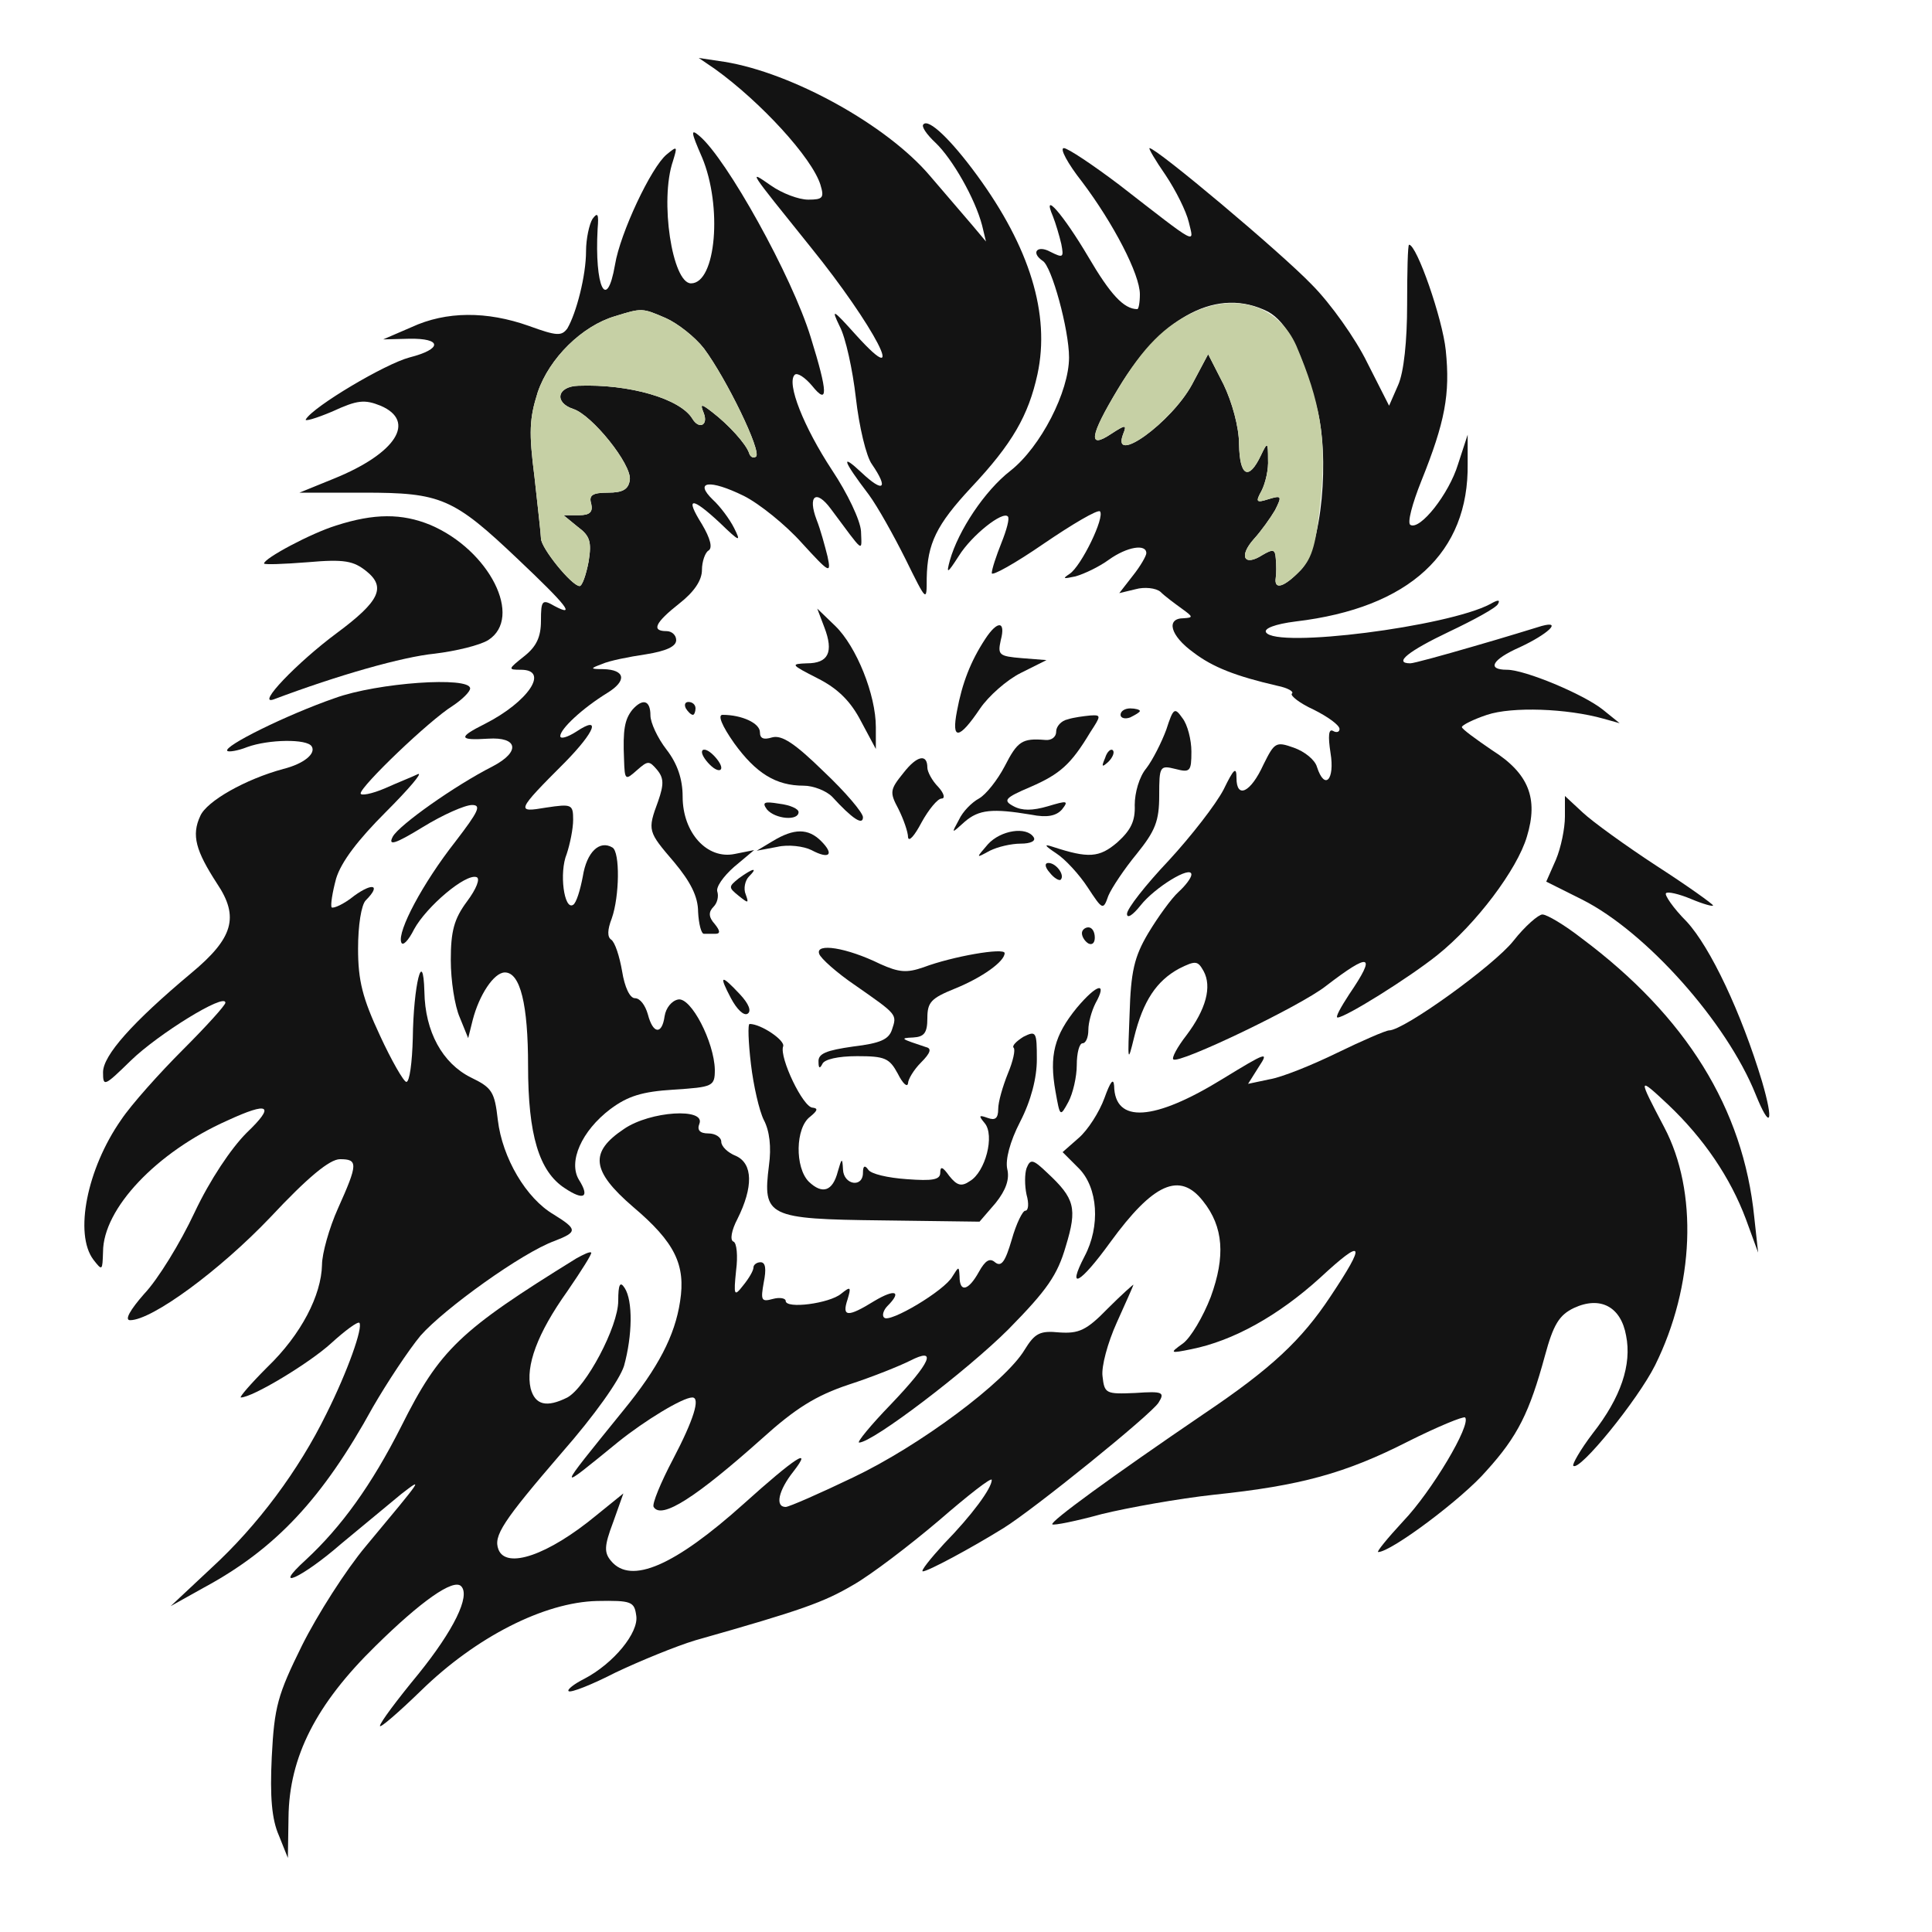
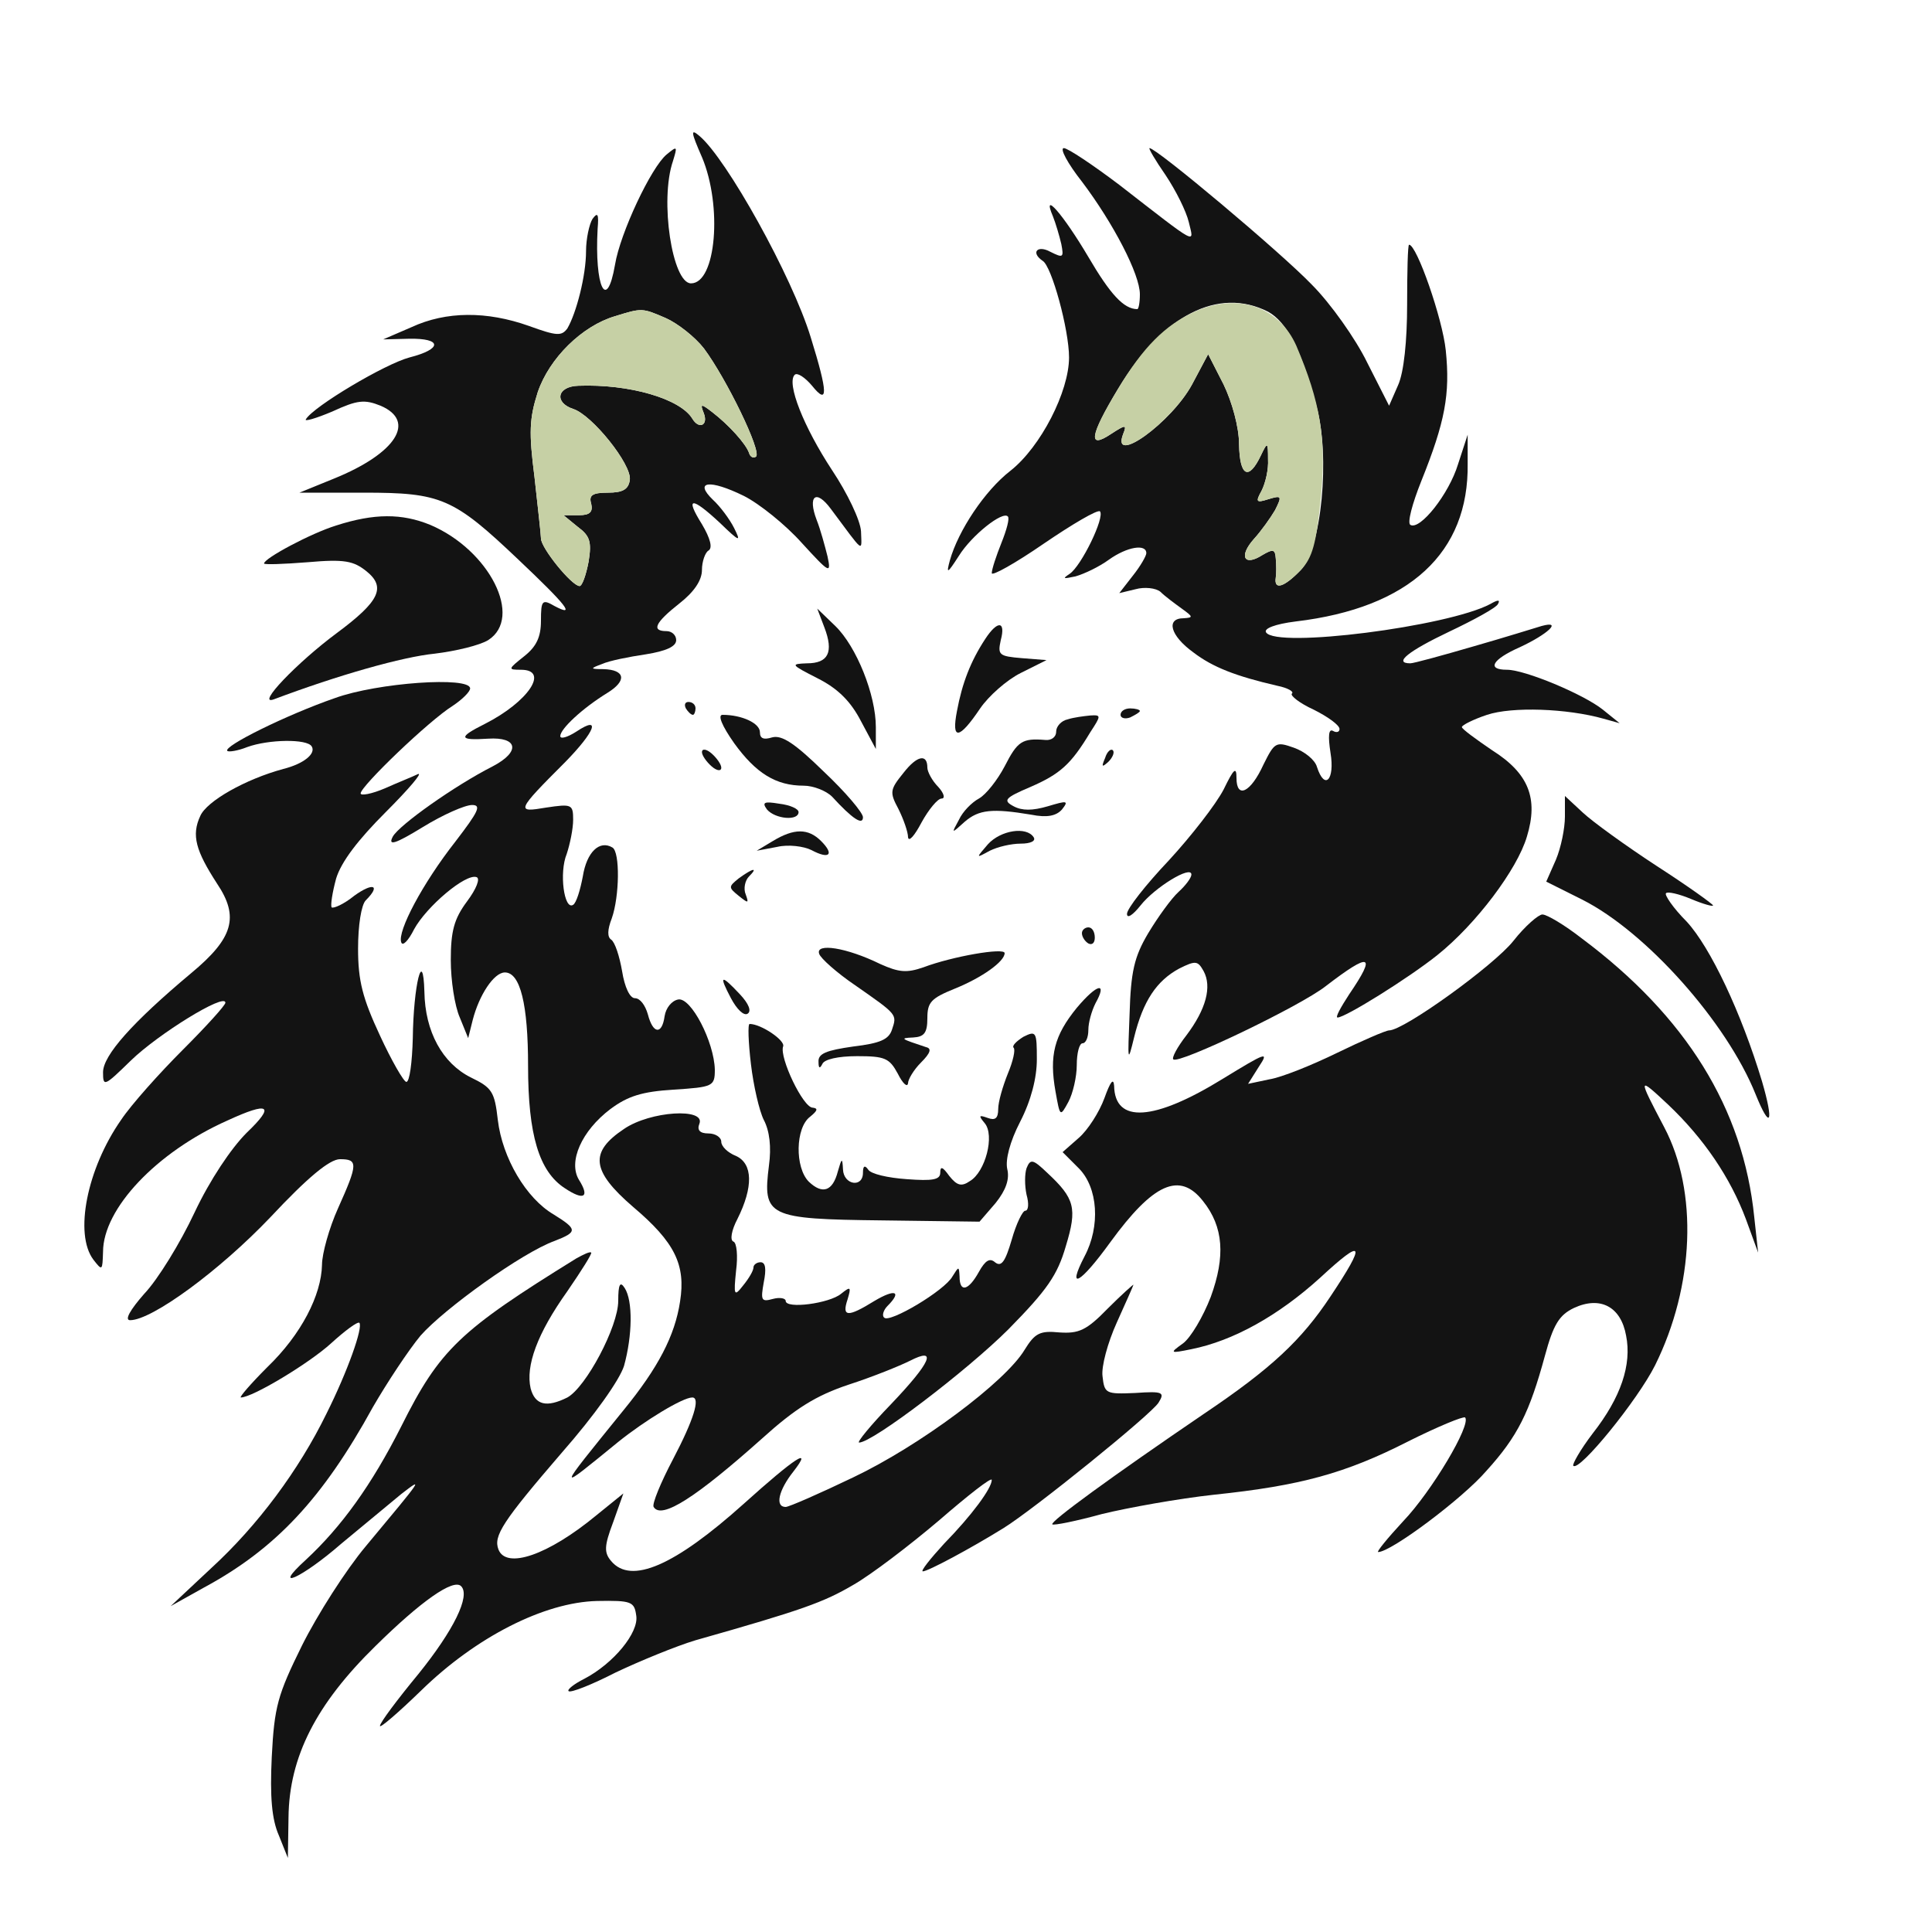
<svg xmlns="http://www.w3.org/2000/svg" version="1.0" width="300pt" height="300pt" viewBox="0 0 300 300" preserveAspectRatio="xMidYMid meet">
  <g transform="translate(0,300) scale(0.1,-0.1)" fill="#131313" stroke="none">
-     <path class="node" id="node1" d="M1110 2893 c71 -51 151 -138 164 -180 6 -20 4 -23 -19 -23 -15 0 -41  10 -58 22 -36 25 -36 26 62 -96 98 -121 155 -230 70 -136 -36 40 -39 42 -25  13 9 -17 20 -67 25 -111 5 -44 16 -91 25 -103 26 -38 18 -45 -16 -13 -33 31  -30 20 11 -34 14 -19 39 -64 57 -100 33 -67 33 -67 33 -30 1 54 15 83 69 141  64 68 89 112 103 176 20 93 -12 197 -94 309 -41 56 -75 88 -83 79 -4 -3 5 -16  19 -29 26 -25 61 -86 72 -128 l6 -25 -21 25 c-12 14 -42 49 -66 77 -67 79  -214 160 -319 177 l-40 6 25 -17z" />
    <path class="node" id="node2" d="M1090 2756 c32 -76 22 -196 -17 -196 -29 0 -49 129 -28 190 7 23 7  24 -10 10 -24 -20 -72 -122 -80 -171 -13 -75 -32 -34 -27 56 2 23 0 26 -8 15  -5 -8 -10 -31 -10 -50 0 -38 -15 -96 -29 -120 -9 -12 -16 -12 -60 4 -65 23  -128 23 -182 -2 l-44 -19 40 1 c52 1 52 -16 1 -29 -38 -10 -149 -76 -161 -96  -3 -4 15 1 41 12 39 18 50 19 75 9 56 -24 24 -74 -72 -113 l-54 -22 100 0  c120 0 139 -8 240 -104 75 -71 90 -90 56 -72 -19 11 -21 9 -21 -23 0 -25 -7  -40 -26 -55 -25 -20 -26 -21 -5 -21 45 0 11 -50 -56 -84 -42 -21 -41 -26 5  -23 46 3 51 -20 7 -43 -59 -30 -145 -91 -155 -109 -8 -15 3 -12 47 15 31 19  65 34 76 34 15 0 10 -10 -26 -57 -51 -65 -90 -139 -84 -156 2 -7 11 2 20 20  19 35 80 87 97 81 6 -2 0 -18 -15 -38 -20 -27 -25 -46 -25 -91 0 -31 6 -71 14  -89 l13 -32 7 28 c10 39 33 74 50 74 24 0 36 -50 36 -145 0 -107 17 -164 57  -190 30 -20 39 -14 22 13 -17 28 4 76 49 110 27 20 49 27 98 30 61 4 64 5 64  31 -1 43 -37 113 -57 109 -10 -2 -19 -13 -21 -26 -4 -29 -18 -28 -26 3 -4 14  -12 25 -20 25 -8 0 -16 17 -20 42 -4 23 -11 45 -17 49 -6 4 -6 15 1 33 12 34  13 103 1 110 -20 12 -40 -7 -46 -45 -4 -21 -10 -41 -15 -44 -14 -9 -22 50 -10  79 5 15 10 39 10 53 0 24 -2 25 -42 19 -47 -8 -47 -6 30 71 46 47 56 73 17 47  -14 -9 -25 -12 -25 -7 0 11 34 43 73 67 31 19 28 36 -6 37 -21 0 -21 1 -2 8  11 5 41 11 68 15 31 5 47 12 47 22 0 8 -7 14 -15 14 -24 0 -18 13 20 43 23 18  35 36 35 52 0 13 5 27 10 30 7 4 3 19 -10 41 -27 43 -16 43 28 2 31 -30 33  -30 22 -8 -7 14 -22 34 -33 44 -30 29 -5 32 48 6 24 -12 65 -45 90 -73 43 -47  46 -49 40 -21 -4 16 -11 42 -17 57 -14 37 -1 48 22 17 53 -71 48 -68 47 -35  -1 17 -21 59 -45 95 -44 67 -71 135 -58 148 4 4 16 -4 27 -17 25 -31 25 -12  -2 75 -29 95 -131 278 -173 313 -14 12 -13 6 4 -33z m-56 -250 c18 -8 45 -29  59 -47 35 -47 90 -160 81 -168 -4 -3 -9 -1 -11 6 -5 14 -31 43 -57 63 -18 14  -19 13 -13 -2 7 -19 -8 -25 -18 -8 -19 31 -98 54 -177 51 -33 -1 -38 -26 -8  -36 29 -9 91 -86 88 -110 -2 -15 -11 -20 -34 -20 -24 0 -30 -4 -26 -17 3 -13  -2 -18 -19 -18 l-24 0 22 -18 c19 -14 22 -23 17 -54 -4 -21 -10 -38 -14 -38  -12 0 -60 59 -60 74 0 6 -5 49 -10 95 -9 70 -8 91 5 132 18 53 69 103 120 118  42 13 42 13 79 -3z" />
    <path class="node" id="node3" d="M1680 2718 c49 -65 90 -144 90 -175 0 -13 -2 -23 -4 -23 -21 0 -42  23 -76 81 -39 66 -73 105 -55 63 4 -10 10 -30 13 -43 4 -21 3 -22 -17 -12 -20  11 -31 -1 -12 -14 14 -8 41 -107 41 -150 0 -53 -44 -139 -91 -176 -40 -31 -81  -93 -94 -139 -6 -22 -4 -21 14 7 20 32 68 70 76 61 3 -3 -2 -21 -10 -41 -8  -20 -15 -41 -15 -47 0 -5 36 15 81 46 44 30 83 53 87 50 8 -9 -29 -85 -47 -97  -12 -8 -10 -8 9 -4 14 4 37 15 52 26 28 20 58 25 58 10 0 -4 -9 -20 -21 -35  l-21 -27 25 6 c14 4 32 2 39 -4 7 -7 22 -18 33 -26 18 -13 18 -14 3 -15 -28 0  -21 -27 15 -53 30 -23 66 -37 131 -52 15 -3 26 -9 22 -12 -3 -3 12 -15 34 -25  22 -11 40 -24 40 -30 0 -5 -5 -6 -10 -3 -7 4 -8 -8 -4 -34 7 -42 -9 -59 -21  -22 -3 11 -19 24 -36 30 -28 10 -30 8 -47 -26 -20 -44 -42 -54 -42 -21 0 18  -4 15 -20 -18 -12 -23 -50 -72 -85 -110 -36 -38 -65 -75 -65 -83 0 -8 9 -2 21  13 22 28 79 63 79 48 0 -5 -9 -17 -20 -27 -11 -10 -32 -39 -47 -64 -22 -37  -27 -60 -29 -126 -3 -74 -3 -77 7 -36 14 57 35 88 70 107 26 13 29 12 38 -4  13 -24 4 -59 -27 -100 -14 -18 -23 -35 -20 -37 8 -8 198 83 237 114 69 53 79  50 36 -13 -13 -20 -22 -36 -18 -36 12 0 110 61 155 97 60 48 124 133 139 184  18 59 3 98 -54 134 -25 17 -47 33 -47 36 0 3 18 12 39 19 39 13 124 10 181 -6  l25 -7 -26 21 c-30 24 -121 62 -149 62 -32 0 -23 16 20 35 43 20 67 42 34 33  -10 -3 -58 -18 -107 -32 -48 -14 -92 -26 -97 -26 -27 0 -3 19 60 49 38 18 73  37 76 43 4 7 0 7 -12 0 -66 -35 -332 -69 -348 -44 -4 6 14 13 46 17 177 21  269 107 267 245 l0 45 -15 -46 c-14 -46 -59 -103 -74 -94 -5 3 3 33 17 68 37  92 45 135 38 203 -5 49 -45 164 -57 164 -2 0 -3 -42 -3 -93 0 -56 -5 -105 -14  -125 l-14 -32 -34 67 c-18 37 -57 92 -86 121 -48 50 -241 212 -252 212 -2 0 9  -19 25 -42 16 -24 32 -56 36 -73 8 -34 17 -39 -108 58 -41 31 -80 57 -86 57  -7 0 6 -24 28 -52z m289 -202 c29 -16 51 -58 75 -146 22 -79 8 -221 -24 -255  -26 -27 -42 -32 -39 -12 1 6 1 20 0 30 -1 14 -4 15 -21 5 -28 -18 -37 -2 -13  25 11 12 26 33 33 45 11 22 10 23 -10 17 -19 -6 -21 -5 -11 13 6 12 11 33 10  49 0 27 -1 27 -11 6 -19 -40 -33 -33 -34 17 0 27 -11 66 -24 93 l-24 47 -25  -47 c-32 -59 -126 -127 -107 -77 6 15 4 15 -19 0 -36 -24 -33 -3 11 70 69 115  156 159 233 120z" />
    <path class="node" id="node4" d="M522 2184 c-39 -12 -112 -51 -112 -59 0 -2 30 -1 68 2 57 5 71 2 91  -14 31 -25 20 -47 -46 -96 -62 -46 -126 -113 -98 -103 101 38 200 66 250 71  33 4 70 13 83 21 55 35 2 140 -90 179 -44 18 -87 18 -146 -1z" />
    <path class="node" id="node5" d="M1280 2026 c15 -39 6 -56 -27 -56 -26 -1 -25 -2 16 -23 32 -16 52  -36 68 -67 l23 -43 0 34 c0 50 -30 125 -63 157 l-28 27 11 -29z" />
    <path class="node" id="node6" d="M1530 2008 c-23 -35 -36 -69 -44 -112 -9 -46 3 -45 36 4 13 19 41 44  63 55 l40 20 -38 3 c-36 3 -38 5 -33 28 8 30 -5 31 -24 2z" />
    <path class="node" id="node7" d="M520 1916 c-75 -26 -174 -75 -167 -82 2 -2 16 0 31 6 33 12 93 13  100 1 7 -11 -12 -27 -44 -35 -59 -16 -119 -50 -129 -73 -14 -30 -7 -54 26  -105 35 -52 25 -85 -40 -139 -92 -77 -137 -128 -137 -154 0 -23 2 -22 43 18  42 41 147 106 147 90 0 -4 -30 -37 -66 -73 -36 -36 -80 -85 -96 -109 -53 -76  -73 -177 -43 -217 14 -18 14 -17 15 12 0 67 83 155 193 204 65 30 75 24 30  -19 -24 -24 -57 -73 -81 -124 -22 -47 -57 -104 -78 -126 -22 -25 -31 -41 -22  -41 34 0 139 77 218 160 58 62 92 90 108 90 28 0 28 -7 -3 -76 -14 -31 -25  -71 -25 -88 -1 -47 -32 -108 -85 -159 -26 -26 -44 -47 -41 -47 18 0 106 53  140 84 22 20 41 34 44 32 6 -7 -18 -75 -51 -141 -43 -88 -107 -174 -179 -240  l-63 -59 52 29 c111 60 184 138 262 280 22 38 55 88 74 111 37 42 158 129 208  147 36 14 36 18 -1 41 -43 25 -80 88 -87 147 -5 44 -9 50 -42 66 -44 22 -71  71 -72 133 -2 71 -17 10 -18 -72 -1 -38 -5 -68 -10 -68 -4 0 -23 33 -41 72  -27 58 -34 85 -34 135 0 36 5 68 12 75 24 24 11 28 -18 7 -16 -13 -32 -20 -35  -18 -2 3 1 23 7 45 8 26 34 60 77 103 36 36 58 62 50 59 -8 -4 -31 -13 -51  -22 -21 -9 -38 -12 -38 -8 0 11 106 113 143 136 15 10 27 22 27 27 0 19 -144  9 -210 -15z" />
-     <path class="node" id="node8" d="M982 1898 c-12 -15 -15 -31 -13 -77 1 -33 2 -33 20 -17 17 15 19 15  31 1 11 -13 11 -23 2 -49 -17 -46 -16 -47 25 -95 25 -30 37 -53 37 -77 1 -19  5 -34 9 -34 4 0 12 0 18 0 8 0 7 5 -1 15 -10 11 -10 19 -2 27 6 6 8 16 6 23  -3 7 9 24 26 39 l31 26 -30 -6 c-43 -9 -81 33 -81 89 0 27 -8 51 -25 73 -14  18 -25 42 -25 53 0 24 -12 27 -28 9z" />
-     <path class="node" id="node9" d="M1065 1900 c3 -5 8 -10 11 -10 2 0 4 5 4 10 0 6 -5 10 -11 10 -5 0  -7 -4 -4 -10z" />
+     <path class="node" id="node9" d="M1065 1900 c3 -5 8 -10 11 -10 2 0 4 5 4 10 0 6 -5 10 -11 10 -5 0  -7 -4 -4 -10" />
    <path class="node" id="node10" d="M1740 1890 c0 -5 7 -7 15 -4 8 4 15 8 15 10 0 2 -7 4 -15 4 -8 0 -15  -4 -15 -10z" />
-     <path class="node" id="node11" d="M1811 1867 c-7 -19 -21 -47 -31 -60 -11 -13 -18 -38 -18 -57 1 -25  -6 -39 -27 -58 -28 -24 -45 -25 -100 -7 -15 5 -13 2 5 -10 14 -9 36 -33 49  -53 23 -35 24 -36 32 -13 5 12 25 42 44 65 29 36 35 51 35 91 0 45 1 47 25 41  23 -6 25 -4 25 27 0 18 -6 42 -14 52 -12 17 -14 16 -25 -18z" />
    <path class="node" id="node12" d="M1140 1846 c34 -47 65 -66 108 -66 15 0 35 -8 44 -17 32 -35 48 -45  48 -32 0 7 -27 39 -61 71 -45 44 -65 57 -80 53 -13 -4 -19 -2 -19 8 0 14 -28  27 -58 27 -8 0 -1 -17 18 -44z" />
    <path class="node" id="node13" d="M1658 1883 c-10 -2 -18 -11 -18 -19 0 -9 -8 -14 -17 -13 -36 3 -43  -2 -63 -41 -11 -21 -29 -44 -40 -50 -11 -6 -25 -20 -31 -33 -12 -22 -12 -22 9  -3 22 19 43 21 103 11 25 -5 39 -2 48 8 11 14 8 14 -22 5 -24 -7 -40 -7 -53 0  -17 9 -14 13 26 30 46 20 63 35 93 85 17 26 17 27 0 26 -10 -1 -26 -3 -35 -6z" />
    <path class="node" id="node14" d="M1090 1832 c0 -5 7 -15 15 -22 8 -7 15 -8 15 -2 0 5 -7 15 -15 22 -8  7 -15 8 -15 2z" />
    <path class="node" id="node15" d="M1716 1823 c-6 -14 -5 -15 5 -6 7 7 10 15 7 18 -3 3 -9 -2 -12 -12z" />
    <path class="node" id="node16" d="M1403 1800 c-21 -26 -22 -30 -8 -56 8 -16 15 -36 15 -44 1 -8 10 2  21 23 11 20 25 37 31 37 6 0 4 8 -5 18 -10 10 -17 24 -17 30 0 22 -16 19 -37  -8z" />
    <path class="node" id="node17" d="M1191 1743 c13 -15 49 -18 49 -4 0 5 -13 11 -30 13 -24 4 -27 2 -19  -9z" />
    <path class="node" id="node18" d="M2430 1732 c0 -18 -6 -48 -14 -67 l-15 -34 56 -28 c99 -50 224 -190  269 -302 23 -57 29 -45 10 20 -32 106 -80 208 -117 248 -21 21 -35 42 -32 44  2 3 20 -1 39 -9 19 -8 34 -12 34 -10 0 2 -39 30 -87 61 -49 32 -100 69 -115  83 l-28 26 0 -32z" />
    <path class="node" id="node19" d="M1200 1694 l-25 -15 32 6 c17 4 41 1 53 -5 28 -15 36 -7 15 14 -20  20 -42 20 -75 0z" />
    <path class="node" id="node20" d="M1534 1689 c-19 -22 -19 -22 3 -10 12 6 33 11 48 11 15 0 24 4 20 10  -11 17 -51 11 -71 -11z" />
-     <path class="node" id="node21" d="M1630 1645 c7 -9 15 -13 17 -11 7 7 -7 26 -19 26 -6 0 -6 -6 2 -15z" />
    <path class="node" id="node22" d="M1147 1636 c-16 -13 -16 -14 0 -27 15 -12 16 -12 11 2 -4 9 -1 22 5  28 15 15 6 13 -16 -3z" />
    <path class="node" id="node23" d="M2350 1539 c-30 -38 -170 -139 -193 -139 -5 0 -42 -16 -81 -35 -39  -19 -86 -38 -105 -41 l-33 -7 17 27 c16 24 11 22 -56 -19 -107 -66 -168 -70  -169 -11 -1 13 -6 6 -15 -19 -8 -22 -26 -50 -40 -62 l-25 -22 25 -25 c30 -30  34 -90 9 -137 -28 -54 -7 -43 40 22 67 92 108 110 144 64 32 -40 35 -86 12  -149 -12 -31 -31 -63 -43 -72 -21 -15 -21 -16 13 -9 65 13 135 52 200 111 68  63 72 55 16 -29 -45 -68 -92 -112 -196 -182 -144 -98 -240 -168 -236 -172 2  -2 37 5 77 16 41 10 119 24 174 30 134 14 204 33 302 83 46 23 85 39 88 37 10  -11 -52 -115 -96 -161 -25 -27 -42 -48 -39 -48 20 0 131 83 168 126 49 54 67  91 91 179 13 48 22 63 45 74 41 19 73 2 81 -43 9 -45 -8 -96 -52 -152 -19 -25  -32 -48 -30 -50 9 -10 100 102 127 156 61 123 67 270 14 370 -41 78 -41 79 6  35 56 -53 97 -114 121 -178 l19 -52 -6 55 c-17 169 -106 312 -268 433 -27 21  -54 37 -61 37 -6 0 -27 -18 -45 -41z" />
    <path class="node" id="node24" d="M1680 1551 c0 -6 5 -13 10 -16 6 -3 10 1 10 9 0 9 -4 16 -10 16 -5 0  -10 -4 -10 -9z" />
    <path class="node" id="node25" d="M1272 1519 c2 -7 28 -30 56 -49 66 -46 65 -45 57 -69 -5 -15 -18 -21  -60 -26 -42 -6 -55 -11 -54 -24 0 -10 2 -11 6 -3 3 7 24 12 54 12 43 0 50 -3  63 -27 8 -16 15 -22 16 -15 0 6 9 21 20 32 15 15 17 22 8 24 -39 13 -42 14  -20 15 17 1 22 7 22 30 0 25 6 31 43 46 42 17 77 42 77 55 0 9 -81 -5 -126  -22 -26 -9 -38 -8 -67 5 -53 26 -101 33 -95 16z" />
    <path class="node" id="node26" d="M1135 1450 c9 -17 20 -28 26 -24 6 4 2 15 -12 30 -30 32 -33 30 -14  -6z" />
    <path class="node" id="node27" d="M1672 1435 c-35 -43 -43 -74 -33 -130 7 -39 7 -40 20 -16 7 13 13 39  13 57 0 19 4 34 9 34 5 0 9 9 9 21 0 11 5 29 11 41 19 34 3 31 -29 -7z" />
    <path class="node" id="node28" d="M1166 1348 c4 -34 13 -73 20 -87 9 -17 12 -42 8 -71 -10 -79 -2 -83  175 -85 l152 -2 25 29 c16 20 22 37 18 53 -3 14 4 42 20 73 17 33 26 68 26 97  0 43 -1 45 -21 35 -11 -7 -18 -14 -15 -17 3 -3 -1 -21 -9 -40 -8 -20 -15 -44  -15 -55 0 -15 -5 -18 -16 -14 -14 5 -15 4 -5 -8 16 -19 1 -76 -23 -90 -13 -9  -20 -7 -32 8 -10 14 -14 16 -14 5 0 -11 -12 -13 -52 -10 -29 2 -56 8 -60 15  -5 7 -8 6 -8 -5 0 -24 -30 -19 -31 5 -1 19 -2 18 -8 -3 -8 -31 -24 -36 -45  -16 -22 22 -21 84 2 101 11 9 13 13 4 14 -15 0 -52 78 -46 95 4 9 -34 35 -52  35 -3 0 -2 -28 2 -62z" />
    <path class="node" id="node29" d="M969 1247 c-54 -36 -51 -65 14 -121 65 -55 82 -90 73 -147 -8 -53  -34 -103 -88 -169 -106 -131 -105 -128 -8 -49 41 33 100 69 115 69 13 0 2 -35  -30 -96 -19 -36 -33 -70 -30 -74 12 -20 66 15 168 106 52 47 84 67 135 84 37  12 79 29 95 37 43 22 33 -2 -30 -68 -31 -32 -53 -59 -49 -59 21 0 168 112 232  176 60 61 76 84 89 129 18 59 14 74 -29 114 -22 21 -26 22 -32 7 -3 -9 -3 -27  0 -41 4 -14 3 -25 -2 -25 -4 0 -14 -20 -21 -45 -10 -34 -16 -43 -26 -35 -8 7  -15 3 -25 -15 -16 -29 -30 -33 -30 -7 -1 16 -1 16 -11 0 -12 -22 -98 -73 -106  -64 -4 3 -1 12 5 18 23 23 12 27 -20 8 -42 -26 -51 -25 -42 2 6 20 5 21 -10 9  -18 -15 -86 -24 -86 -11 0 4 -9 6 -20 3 -18 -5 -19 -2 -14 26 4 20 3 31 -5 31  -6 0 -11 -4 -11 -8 0 -5 -7 -17 -16 -28 -14 -18 -15 -16 -11 23 3 23 1 43 -4  45 -6 2 -3 18 6 35 25 50 24 86 -2 98 -13 5 -23 15 -23 22 0 7 -9 13 -20 13  -13 0 -18 5 -14 15 10 25 -76 20 -117 -8z" />
    <path class="node" id="node31" d="M895 1046 c-181 -112 -212 -141 -272 -261 -46 -91 -93 -156 -148  -207 -55 -50 -7 -29 55 25 34 28 76 63 93 77 35 27 35 27 -55 -81 -31 -37 -75  -106 -99 -154 -38 -77 -43 -95 -47 -173 -3 -62 0 -97 11 -122 l14 -35 1 63 c1  94 43 176 135 266 71 70 121 105 133 93 15 -15 -12 -69 -66 -136 -33 -40 -60  -76 -60 -81 0 -4 29 21 64 55 85 83 191 137 273 139 54 1 58 -1 61 -23 4 -26  -35 -74 -81 -98 -16 -8 -27 -17 -24 -19 3 -3 36 10 73 29 38 18 94 41 124 50  166 47 199 59 245 86 28 16 87 61 133 100 45 39 82 68 82 63 0 -13 -31 -55  -74 -99 -22 -24 -37 -43 -33 -43 8 0 75 36 125 67 47 29 230 177 241 195 10  16 7 18 -36 15 -46 -2 -48 -1 -51 26 -2 15 8 52 22 83 14 31 26 58 26 59 0 1  -18 -15 -40 -37 -33 -34 -45 -39 -75 -37 -30 3 -38 -1 -54 -27 -30 -50 -163  -149 -266 -198 -52 -25 -100 -46 -105 -46 -17 0 -11 26 12 55 31 40 3 22 -77  -50 -107 -96 -175 -126 -206 -89 -11 13 -11 23 3 60 l16 45 -42 -34 c-75 -62  -140 -84 -152 -53 -8 21 6 43 99 151 50 57 89 112 96 134 13 47 14 101 1 121  -7 11 -10 6 -10 -20 0 -40 -50 -134 -79 -150 -32 -16 -50 -12 -57 14 -8 35 10  85 57 151 22 32 39 59 37 60 -2 2 -12 -3 -23 -9z" />
  </g>
  <g transform="translate(0,300) scale(0.1,-0.1)" fill="#C6D0A5" stroke="none">
    <path class="node" id="node44" d="M955 2509 c-51 -15 -102 -65 -120 -118 -13 -41 -14 -62 -5 -132 5  -46 10 -89 10 -95 0 -15 48 -74 60 -74 4 0 10 17 14 38 5 31 2 40 -17 54 l-22  18 24 0 c17 0 22 5 19 18 -4 13 2 17 26 17 23 0 32 5 34 20 3 24 -59 101 -88  110 -30 10 -25 35 8 36 79 3 158 -20 177 -51 10 -17 25 -11 18 8 -6 15 -5 16  13 2 26 -20 52 -49 57 -63 2 -7 7 -9 11 -6 9 8 -46 121 -81 168 -14 18 -41 39  -59 47 -37 16 -37 16 -79 3z" />
    <path stroke-width="20" class="node" id="node45" d="M1855 2516 c-46 -21 -80 -55 -119 -120 -44 -73 -47 -94 -11 -70 23  15 25 15 19 0 -19 -50 75 18 107 77 l25 47 24 -47 c13 -27 24 -66 24 -93 1  -50 15 -57 34 -17 10 21 11 21 11 -6 1 -16 -4 -37 -10 -49 -10 -18 -8 -19 11  -13 20 6 21 5 10 -17 -7 -12 -22 -33 -33 -45 -24 -27 -15 -43 13 -25 17 10 20  9 21 -5 1 -10 1 -24 0 -30 -3 -20 13 -15 39 12 18 19 24 41 31 112 9 92 -1  149 -38 236 -27 61 -91 83 -158 53z" />
  </g>
</svg>